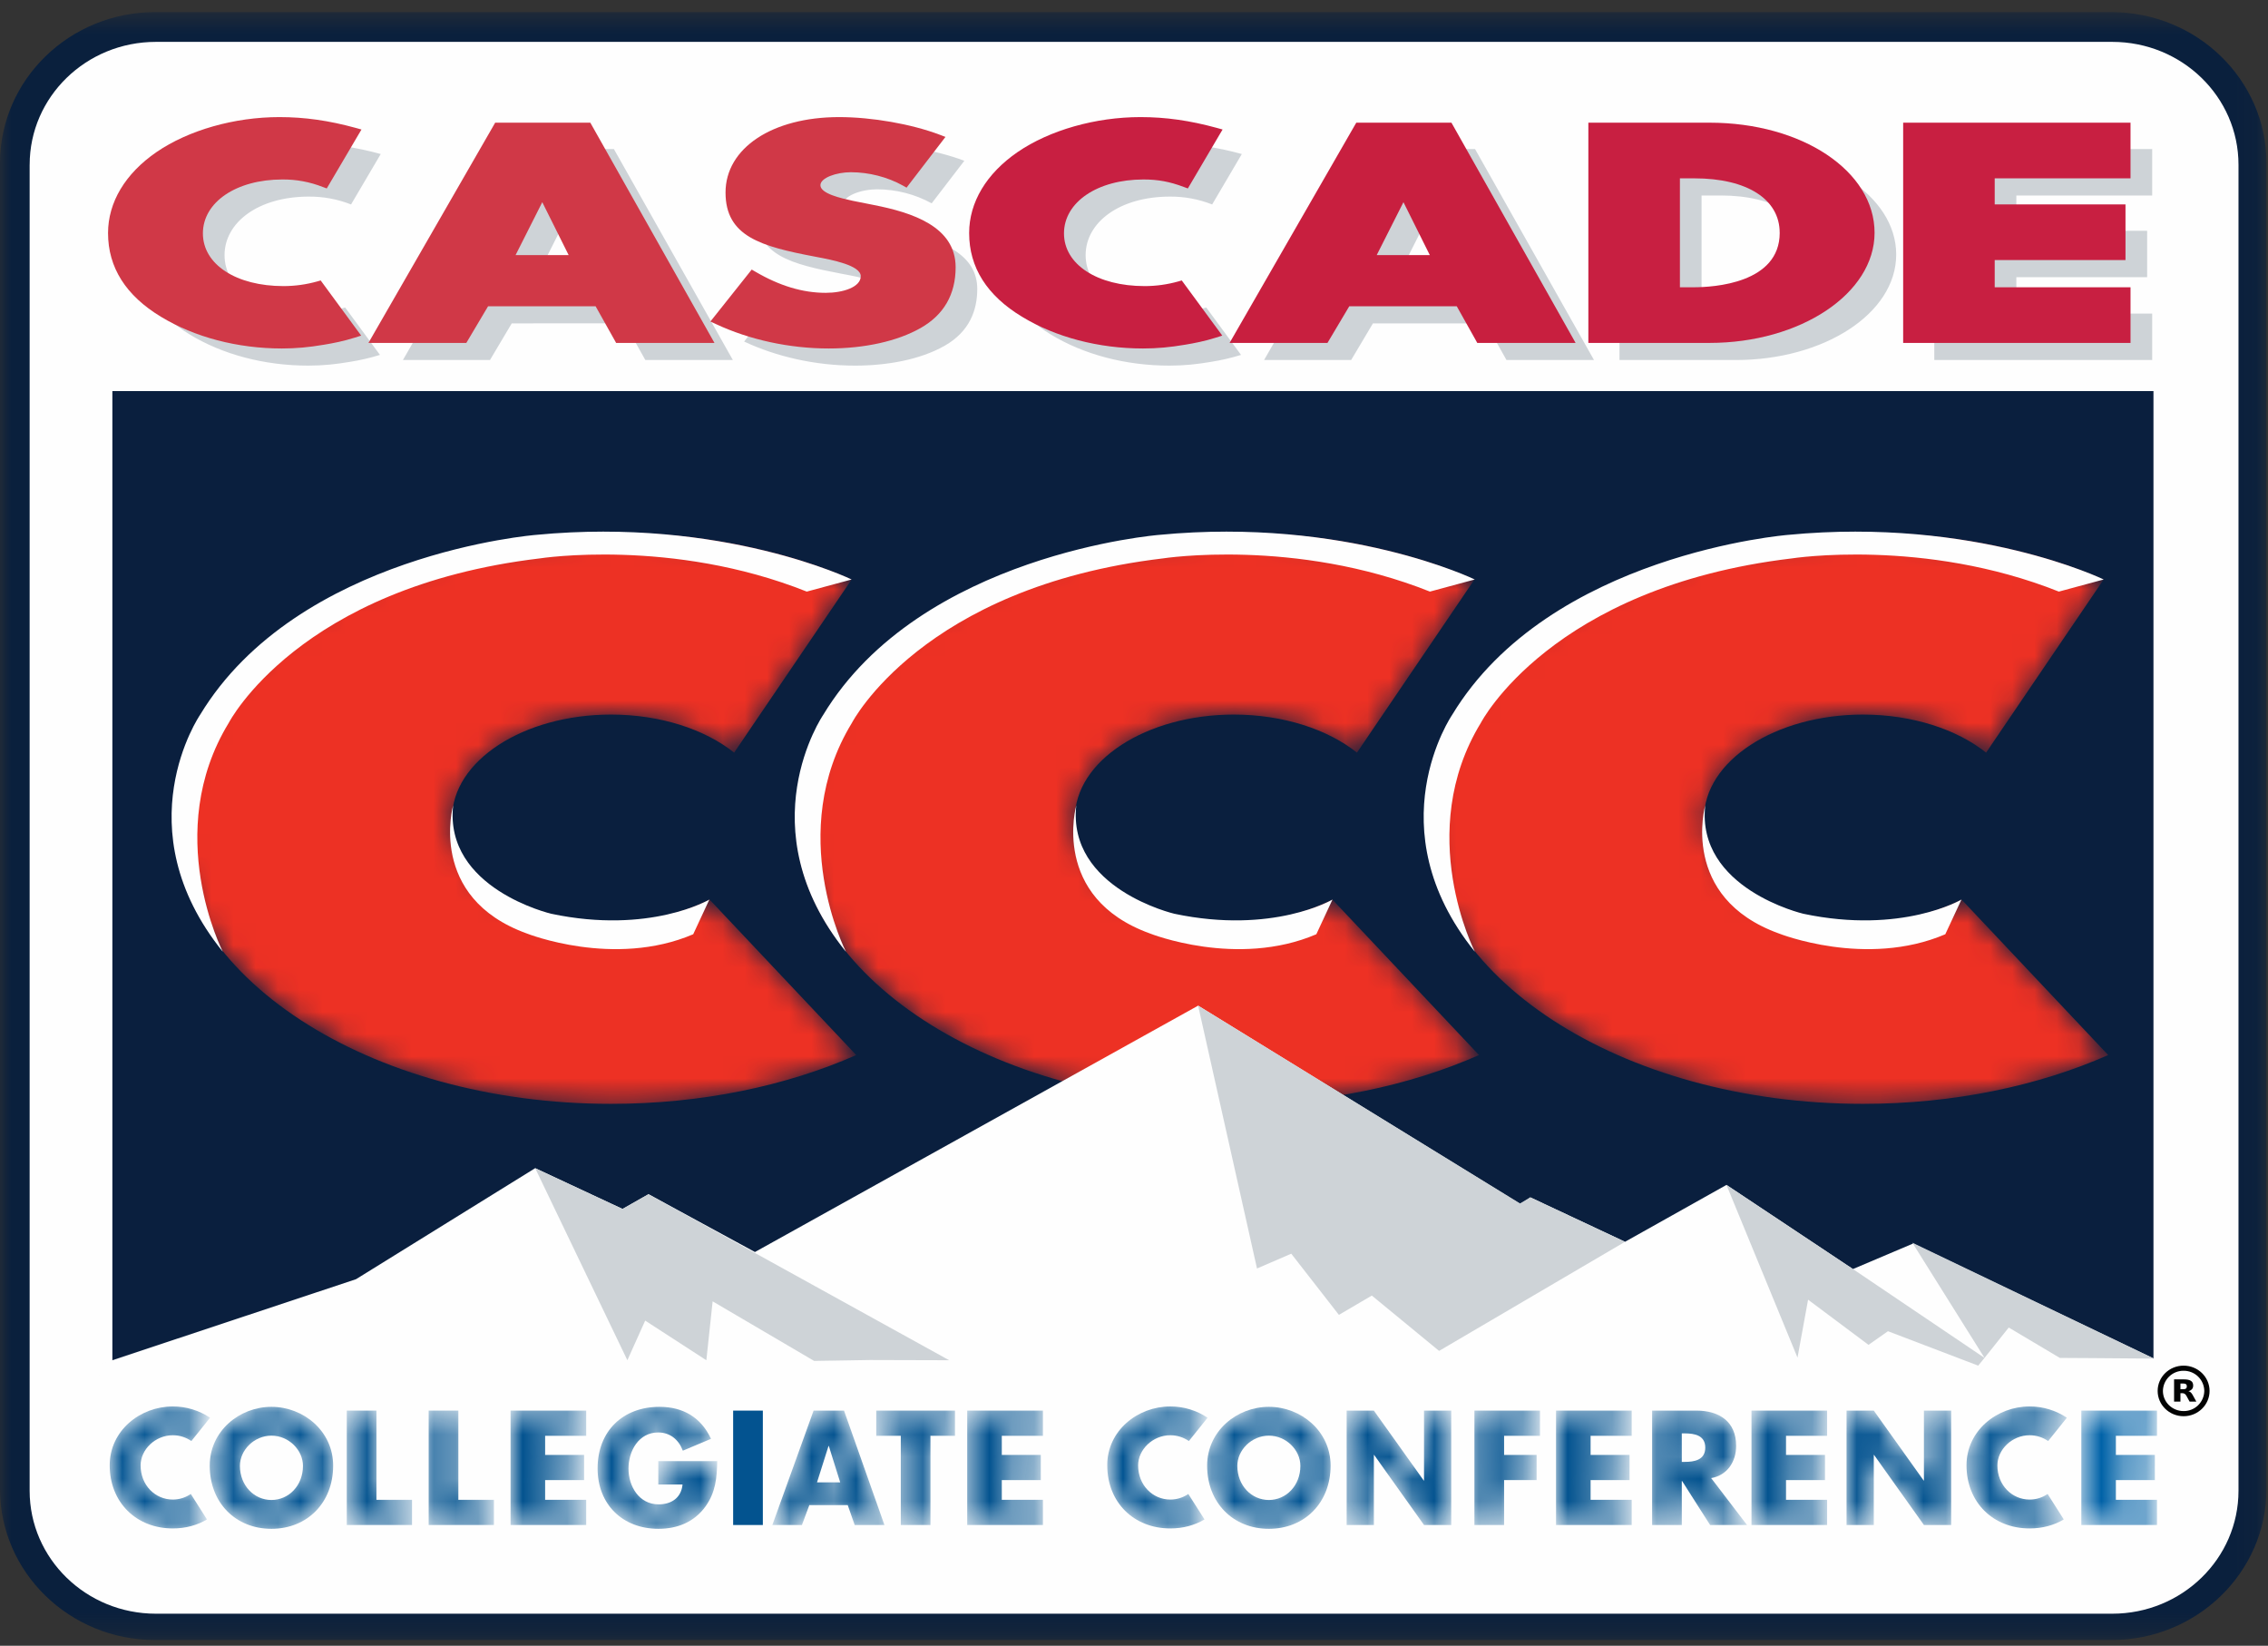
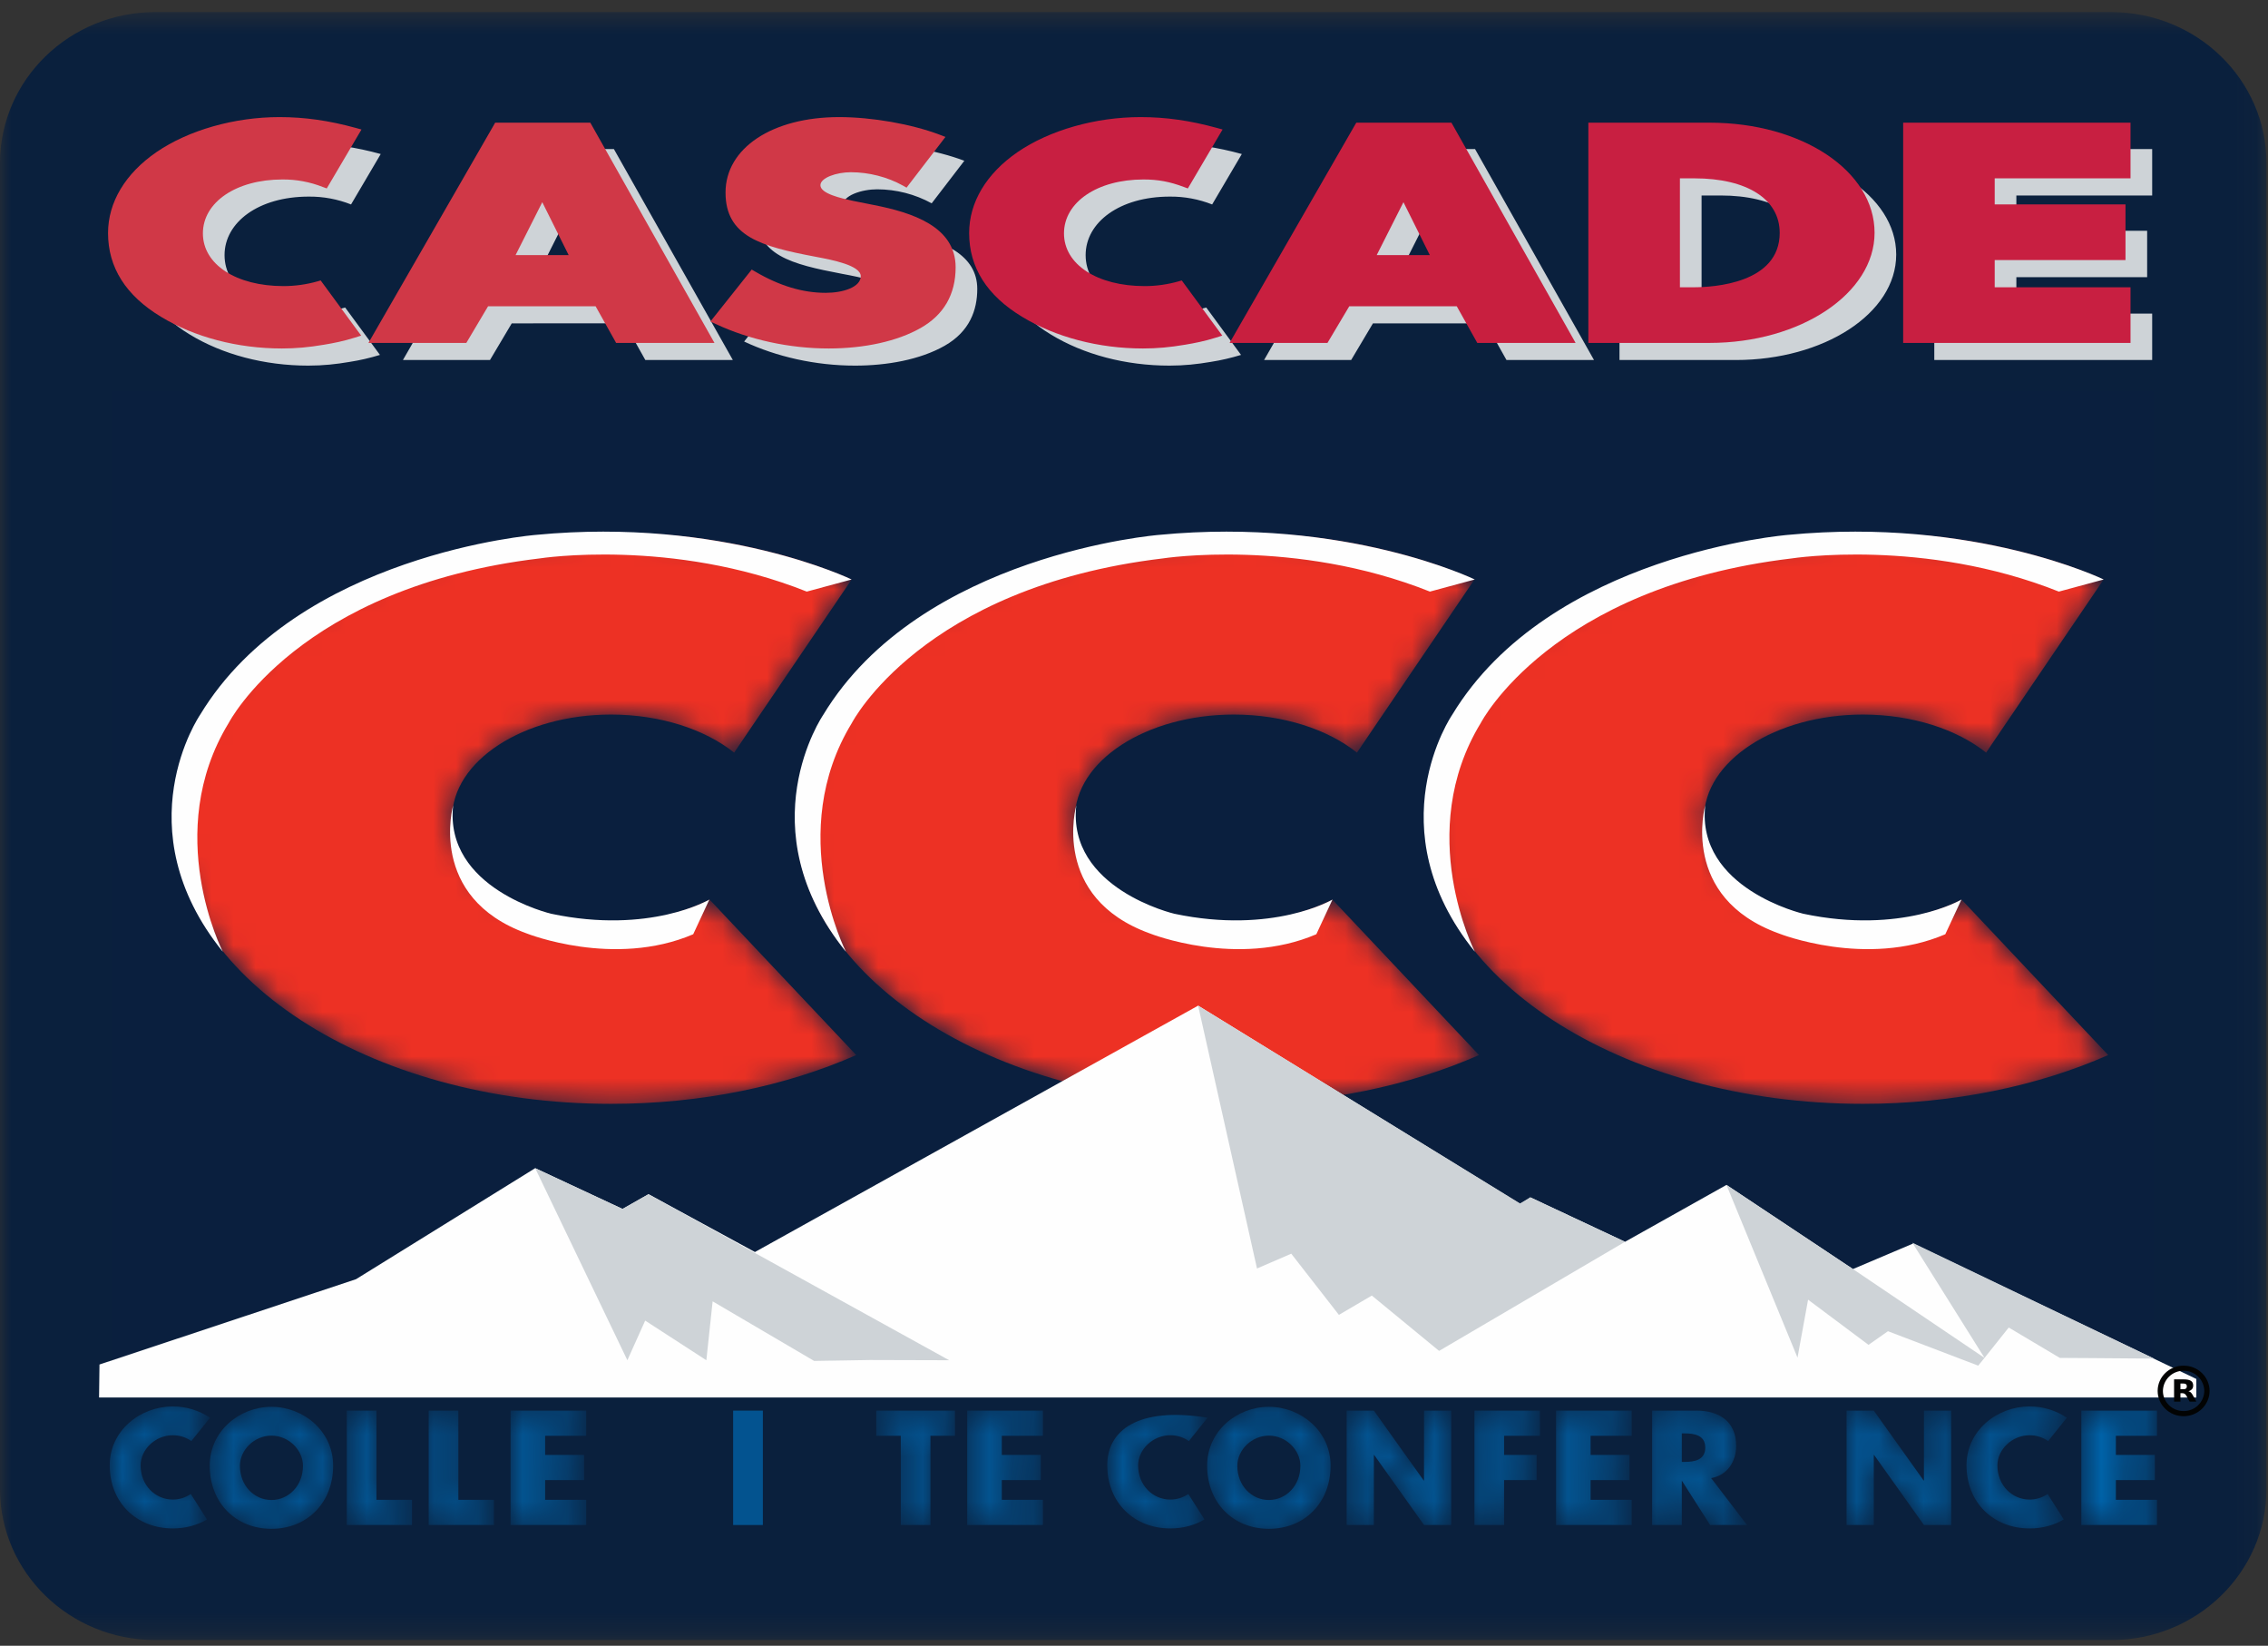
<svg xmlns="http://www.w3.org/2000/svg" width="102" height="74" viewBox="0 0 102 74" fill="none">
  <rect x="0" y="0" width="102" height="74" fill="#333333" stroke="none" />
  <mask id="mask0_11179_6986" style="mask-type:luminance" maskUnits="userSpaceOnUse" x="0" y="0" width="102" height="74">
    <path d="M0 0.545H101.932V73.743H0V0.545Z" fill="white" />
  </mask>
  <g mask="url(#mask0_11179_6986)">
    <path fill-rule="evenodd" clip-rule="evenodd" d="M94.958 0.544H6.974C3.128 0.544 0 3.589 0 7.332V66.954C0 70.697 3.128 73.743 6.974 73.743H94.958C98.803 73.743 101.932 70.697 101.932 66.953V7.333C101.932 3.59 98.803 0.545 94.958 0.545" fill="#0A203D" />
  </g>
-   <path fill-rule="evenodd" clip-rule="evenodd" d="M1.334 7.409C1.334 4.357 3.874 1.883 7.011 1.883H94.996C98.132 1.883 100.673 4.357 100.673 7.409V67.031C100.673 70.083 98.132 72.559 94.996 72.559H7.01C3.874 72.559 1.333 70.083 1.333 67.031V7.409H1.334Z" fill="#FEFEFE" />
  <path fill-rule="evenodd" clip-rule="evenodd" d="M15.788 9.193C15.182 8.954 14.536 8.834 13.885 8.84C11.625 8.84 10.099 9.997 10.099 11.47C10.099 12.967 11.645 14.05 13.94 14.05C14.481 14.05 15.022 13.97 15.524 13.828L17.088 15.958C16.643 16.095 16.188 16.2 15.727 16.272C15.117 16.376 14.537 16.44 13.865 16.44C11.889 16.44 10.006 15.937 8.538 15.043C6.976 14.1 6.258 12.866 6.258 11.457C6.258 10.161 6.993 8.917 8.35 7.985C9.743 7.029 11.757 6.449 13.753 6.449C14.939 6.449 16.03 6.626 17.123 6.926L15.788 9.193ZM54.515 9.193C53.909 8.954 53.263 8.834 52.612 8.84C50.352 8.84 48.825 9.997 48.825 11.47C48.825 12.967 50.371 14.05 52.667 14.05C53.208 14.05 53.749 13.97 54.25 13.828L55.814 15.958C55.369 16.095 54.914 16.2 54.454 16.272C53.844 16.376 53.263 16.44 52.591 16.44C50.615 16.44 48.733 15.937 47.264 15.043C45.702 14.1 44.984 12.866 44.984 11.457C44.984 10.161 45.72 8.917 47.076 7.985C48.47 7.029 50.483 6.449 52.479 6.449C53.666 6.449 54.757 6.626 55.849 6.926L54.515 9.193ZM25.595 9.633H25.558L24.033 12.653H27.102L25.595 9.633ZM23.015 14.54L22.036 16.188H18.121L23.581 6.702H27.609L32.959 16.188H29.023L28.1 14.539L23.015 14.54ZM41.901 9.142C41.15 8.731 40.307 8.515 39.451 8.512C38.775 8.512 37.871 8.777 37.871 9.306C37.871 9.859 38.87 10.073 39.509 10.212L40.451 10.4C42.428 10.791 43.951 11.457 43.951 12.993C43.951 13.937 43.613 14.905 42.484 15.547C41.374 16.177 39.884 16.44 38.454 16.44C36.667 16.44 34.915 16.037 33.466 15.357L35.046 13.37C35.97 13.91 37.062 14.352 38.322 14.352C39.189 14.352 40.112 14.061 40.112 13.396C40.112 12.703 38.662 12.464 37.872 12.313C35.554 11.873 34.03 11.47 34.03 9.633C34.03 7.708 36.082 6.449 38.925 6.449C40.355 6.449 42.108 6.751 43.37 7.229L41.901 9.142ZM64.325 9.632H64.287L62.761 12.652H65.831L64.325 9.632ZM61.746 14.54L60.766 16.188H56.85L62.308 6.702H66.338L71.688 16.188H67.752L66.828 14.54H61.746ZM76.526 14.1H77.352C79.555 14.1 81.439 13.293 81.439 11.445C81.439 9.746 79.764 8.79 77.392 8.79H76.526V14.1ZM72.834 6.702H78.069C82.022 6.702 85.279 8.777 85.279 11.445C85.279 14.113 82.004 16.188 78.069 16.188H72.834V6.702ZM90.683 8.79V10.376H96.565V12.464H90.683V14.1H96.791V16.188H86.992V6.702H96.791V8.79H90.683Z" fill="#CED3D7" />
  <path fill-rule="evenodd" clip-rule="evenodd" d="M12.698 8.07C13.323 8.065 13.943 8.18 14.524 8.41L14.695 8.473L14.786 8.319L16.121 6.053L16.257 5.823L15.993 5.75C14.789 5.42 13.7 5.265 12.566 5.265C10.542 5.265 8.476 5.853 7.04 6.837C5.633 7.804 4.859 9.097 4.859 10.48C4.859 12.024 5.659 13.29 7.239 14.243C8.752 15.163 10.684 15.669 12.678 15.669C13.302 15.669 13.887 15.617 14.577 15.499C14.995 15.429 15.454 15.341 15.967 15.178L16.244 15.09L16.074 14.86L14.51 12.73L14.422 12.61L14.277 12.652C13.781 12.792 13.269 12.863 12.754 12.864C10.618 12.864 9.125 11.89 9.125 10.494C9.125 9.09 10.628 8.07 12.698 8.07Z" fill="#D03847" />
  <path fill-rule="evenodd" clip-rule="evenodd" d="M51.424 8.07C52.08 8.07 52.609 8.168 53.251 8.41L53.421 8.473L53.513 8.319L54.847 6.053L54.984 5.823L54.721 5.75C53.516 5.42 52.427 5.265 51.293 5.265C49.268 5.265 47.202 5.853 45.766 6.837C44.359 7.804 43.586 9.097 43.586 10.48C43.586 12.024 44.386 13.29 45.966 14.243C47.478 15.163 49.41 15.669 51.405 15.669C52.028 15.669 52.613 15.617 53.303 15.499C53.723 15.429 54.181 15.341 54.693 15.178L54.97 15.09L54.801 14.86L53.236 12.73L53.148 12.61L53.003 12.652C52.507 12.792 51.995 12.864 51.48 12.864C49.344 12.864 47.851 11.89 47.851 10.494C47.851 9.09 49.354 8.07 51.424 8.07Z" fill="#C81F41" />
  <path fill-rule="evenodd" clip-rule="evenodd" d="M25.574 11.469H23.188L24.388 9.091L25.574 11.469ZM26.61 5.625L26.549 5.517H22.269L22.209 5.623L16.748 15.11L16.57 15.419H20.972L21.034 15.315L21.951 13.77H26.786L27.649 15.31L27.709 15.419H32.132L31.959 15.111L26.61 5.625ZM39.305 9.219L38.365 9.032L38.347 9.028C37.84 8.917 36.897 8.71 36.897 8.329C36.897 7.994 37.619 7.744 38.265 7.744C39.077 7.744 39.909 7.957 40.608 8.345L40.772 8.437L40.884 8.289L42.354 6.374L42.521 6.156L42.26 6.057C40.988 5.576 39.214 5.265 37.738 5.265C34.731 5.265 32.63 6.659 32.63 8.657C32.63 10.63 34.22 11.078 36.644 11.538L36.763 11.561C37.395 11.681 38.711 11.929 38.711 12.418C38.711 12.91 37.918 13.167 37.135 13.167C36.1 13.167 35.064 12.855 33.969 12.215L33.807 12.121L33.691 12.267L32.111 14.253L31.949 14.456L32.187 14.567C33.701 15.277 35.505 15.669 37.267 15.669C38.887 15.669 40.357 15.343 41.404 14.749C42.448 14.156 42.978 13.237 42.978 12.016C42.978 10.18 41.015 9.556 39.305 9.219Z" fill="#D03847" />
  <path fill-rule="evenodd" clip-rule="evenodd" d="M64.303 11.469H61.916L63.118 9.091L64.303 11.469ZM65.338 5.625L65.277 5.517H60.997L60.935 5.623L55.477 15.11L55.299 15.419H59.701L59.763 15.315L60.682 13.77H65.515L66.378 15.31L66.438 15.419H70.86L70.687 15.111L65.338 5.625Z" fill="#C81F3F" />
  <path fill-rule="evenodd" clip-rule="evenodd" d="M80.04 10.467C80.04 12.74 77.074 12.917 76.165 12.917H75.552V8.019H76.205C78.57 8.019 80.039 8.956 80.039 10.466M76.882 5.516H71.434V15.419H76.882C80.975 15.419 84.306 13.197 84.306 10.467C84.306 7.691 81.045 5.516 76.882 5.516ZM95.604 5.517H85.592V15.419H95.817V12.916H89.709V11.693H95.591V9.191H89.709V8.019H95.817V5.517H95.604Z" fill="#C81F41" />
  <mask id="mask1_11179_6986" style="mask-type:luminance" maskUnits="userSpaceOnUse" x="9" y="63" width="6" height="6">
    <path d="M9.432 65.903C9.432 67.568 10.595 68.742 12.207 68.742C13.818 68.742 14.983 67.568 14.983 65.903C14.983 64.349 13.652 63.257 12.207 63.257C10.763 63.257 9.432 64.349 9.432 65.903ZM10.79 65.911C10.79 65.201 11.43 64.553 12.208 64.553C12.986 64.553 13.626 65.201 13.626 65.911C13.626 66.797 12.986 67.446 12.208 67.446C11.429 67.446 10.79 66.797 10.79 65.911Z" fill="white" />
  </mask>
  <g mask="url(#mask1_11179_6986)">
    <path fill-rule="evenodd" clip-rule="evenodd" d="M9.432 65.903C9.432 67.568 10.595 68.742 12.207 68.742C13.818 68.742 14.983 67.568 14.983 65.903C14.983 64.349 13.652 63.257 12.207 63.257C10.763 63.257 9.432 64.349 9.432 65.903ZM10.79 65.911C10.79 65.201 11.43 64.553 12.208 64.553C12.986 64.553 13.626 65.201 13.626 65.911C13.626 66.797 12.986 67.446 12.208 67.446C11.429 67.446 10.79 66.797 10.79 65.911Z" fill="url(#paint0_linear_11179_6986)" />
  </g>
  <mask id="mask2_11179_6986" style="mask-type:luminance" maskUnits="userSpaceOnUse" x="54" y="63" width="6" height="6">
    <path d="M54.289 65.903C54.289 67.568 55.454 68.742 57.066 68.742C58.676 68.742 59.841 67.568 59.841 65.903C59.841 64.349 58.511 63.257 57.066 63.257C55.621 63.257 54.289 64.349 54.289 65.903ZM55.647 65.911C55.647 65.201 56.287 64.553 57.066 64.553C57.843 64.553 58.483 65.201 58.483 65.911C58.483 66.797 57.843 67.446 57.066 67.446C56.286 67.446 55.647 66.797 55.647 65.911Z" fill="white" />
  </mask>
  <g mask="url(#mask2_11179_6986)">
    <path fill-rule="evenodd" clip-rule="evenodd" d="M54.289 65.903C54.289 67.568 55.454 68.742 57.066 68.742C58.676 68.742 59.841 67.568 59.841 65.903C59.841 64.349 58.511 63.257 57.066 63.257C55.621 63.257 54.289 64.349 54.289 65.903ZM55.647 65.911C55.647 65.201 56.287 64.553 57.066 64.553C57.843 64.553 58.483 65.201 58.483 65.911C58.483 66.797 57.843 67.446 57.066 67.446C56.286 67.446 55.647 66.797 55.647 65.911Z" fill="url(#paint1_linear_11179_6986)" />
  </g>
  <mask id="mask3_11179_6986" style="mask-type:luminance" maskUnits="userSpaceOnUse" x="4" y="63" width="6" height="6">
    <path d="M4.934 65.886C4.934 67.55 6.126 68.725 7.773 68.725C8.352 68.725 8.873 68.58 9.308 68.32L8.581 67.175C8.35 67.335 8.071 67.427 7.773 67.427C6.977 67.427 6.323 66.779 6.323 65.892C6.323 65.182 6.977 64.535 7.773 64.535C8.083 64.535 8.371 64.633 8.607 64.795L9.447 63.747C8.952 63.416 8.369 63.239 7.773 63.24C6.295 63.24 4.934 64.33 4.934 65.885" fill="white" />
  </mask>
  <g mask="url(#mask3_11179_6986)">
    <path fill-rule="evenodd" clip-rule="evenodd" d="M4.934 65.886C4.934 67.55 6.126 68.725 7.773 68.725C8.352 68.725 8.873 68.58 9.308 68.32L8.581 67.175C8.35 67.335 8.071 67.427 7.773 67.427C6.977 67.427 6.323 66.779 6.323 65.892C6.323 65.182 6.977 64.535 7.773 64.535C8.083 64.535 8.371 64.633 8.607 64.795L9.447 63.747C8.952 63.416 8.369 63.239 7.773 63.24C6.295 63.24 4.934 64.331 4.934 65.886Z" fill="url(#paint2_linear_11179_6986)" />
  </g>
  <mask id="mask4_11179_6986" style="mask-type:luminance" maskUnits="userSpaceOnUse" x="49" y="63" width="6" height="6">
    <path d="M49.797 65.886C49.797 67.55 50.987 68.725 52.635 68.725C53.213 68.725 53.735 68.58 54.171 68.32L53.443 67.175C53.213 67.335 52.933 67.427 52.635 67.427C51.838 67.427 51.185 66.779 51.185 65.892C51.185 65.182 51.838 64.535 52.635 64.535C52.945 64.535 53.233 64.633 53.469 64.795L54.309 63.747C53.814 63.416 53.231 63.239 52.635 63.24C51.157 63.24 49.796 64.33 49.796 65.885" fill="white" />
  </mask>
  <g mask="url(#mask4_11179_6986)">
-     <path fill-rule="evenodd" clip-rule="evenodd" d="M49.797 65.886C49.797 67.55 50.987 68.725 52.635 68.725C53.213 68.725 53.735 68.58 54.171 68.32L53.443 67.175C53.213 67.335 52.933 67.427 52.635 67.427C51.838 67.427 51.185 66.779 51.185 65.892C51.185 65.182 51.838 64.535 52.635 64.535C52.945 64.535 53.233 64.633 53.469 64.795L54.309 63.747C53.814 63.416 53.231 63.239 52.635 63.24C51.157 63.24 49.796 64.33 49.796 65.885" fill="url(#paint3_linear_11179_6986)" />
+     <path fill-rule="evenodd" clip-rule="evenodd" d="M49.797 65.886C49.797 67.55 50.987 68.725 52.635 68.725C53.213 68.725 53.735 68.58 54.171 68.32L53.443 67.175C53.213 67.335 52.933 67.427 52.635 67.427C51.838 67.427 51.185 66.779 51.185 65.892C51.185 65.182 51.838 64.535 52.635 64.535C52.945 64.535 53.233 64.633 53.469 64.795L54.309 63.747C51.157 63.24 49.796 64.33 49.796 65.885" fill="url(#paint3_linear_11179_6986)" />
  </g>
  <mask id="mask5_11179_6986" style="mask-type:luminance" maskUnits="userSpaceOnUse" x="88" y="63" width="5" height="6">
    <path d="M88.441 65.886C88.441 67.55 89.633 68.725 91.281 68.725C91.859 68.725 92.381 68.58 92.815 68.32L92.089 67.175C91.852 67.34 91.569 67.428 91.28 67.427C90.484 67.427 89.83 66.779 89.83 65.892C89.83 65.182 90.484 64.535 91.28 64.535C91.59 64.535 91.878 64.633 92.114 64.795L92.954 63.747C92.459 63.415 91.876 63.239 91.28 63.24C89.802 63.24 88.441 64.33 88.441 65.885" fill="white" />
  </mask>
  <g mask="url(#mask5_11179_6986)">
    <path fill-rule="evenodd" clip-rule="evenodd" d="M88.441 65.886C88.441 67.55 89.633 68.725 91.281 68.725C91.859 68.725 92.381 68.58 92.815 68.32L92.089 67.175C91.852 67.34 91.569 67.428 91.28 67.427C90.484 67.427 89.83 66.779 89.83 65.892C89.83 65.182 90.484 64.535 91.28 64.535C91.59 64.535 91.878 64.633 92.114 64.795L92.954 63.747C92.459 63.415 91.876 63.239 91.28 63.24C89.802 63.24 88.441 64.331 88.441 65.886Z" fill="url(#paint4_linear_11179_6986)" />
  </g>
  <mask id="mask6_11179_6986" style="mask-type:luminance" maskUnits="userSpaceOnUse" x="15" y="63" width="4" height="6">
    <path d="M15.596 63.427V68.571H18.53V67.438H16.93V63.427H15.596Z" fill="white" />
  </mask>
  <g mask="url(#mask6_11179_6986)">
    <path fill-rule="evenodd" clip-rule="evenodd" d="M15.596 63.427V68.571H18.53V67.438H16.93V63.427H15.596Z" fill="url(#paint5_linear_11179_6986)" />
  </g>
  <mask id="mask7_11179_6986" style="mask-type:luminance" maskUnits="userSpaceOnUse" x="19" y="63" width="4" height="6">
    <path d="M19.279 63.427V68.571H22.213V67.438H20.614V63.427H19.279Z" fill="white" />
  </mask>
  <g mask="url(#mask7_11179_6986)">
    <path fill-rule="evenodd" clip-rule="evenodd" d="M19.279 63.427V68.571H22.213V67.438H20.614V63.427H19.279Z" fill="url(#paint6_linear_11179_6986)" />
  </g>
  <mask id="mask8_11179_6986" style="mask-type:luminance" maskUnits="userSpaceOnUse" x="26" y="63" width="7" height="6">
    <path d="M26.876 66.026C26.876 67.643 28 68.742 29.614 68.742C30.471 68.742 31.228 68.435 31.732 67.732C32.187 67.091 32.242 66.449 32.256 65.699H29.606V66.749H30.696C30.642 67.343 30.199 67.643 29.62 67.643C28.742 67.643 28.265 66.832 28.265 66.033C28.265 65.249 28.722 64.409 29.6 64.409C30.137 64.409 30.527 64.737 30.71 65.229L31.976 64.696C31.534 63.734 30.717 63.257 29.661 63.257C28.007 63.257 26.876 64.355 26.876 66.027" fill="white" />
  </mask>
  <g mask="url(#mask8_11179_6986)">
-     <path fill-rule="evenodd" clip-rule="evenodd" d="M26.876 66.026C26.876 67.643 28 68.742 29.614 68.742C30.471 68.742 31.228 68.435 31.732 67.732C32.187 67.091 32.242 66.449 32.256 65.699H29.606V66.749H30.696C30.642 67.343 30.199 67.643 29.62 67.643C28.742 67.643 28.265 66.832 28.265 66.033C28.265 65.249 28.722 64.409 29.6 64.409C30.137 64.409 30.527 64.737 30.71 65.229L31.976 64.696C31.534 63.734 30.717 63.257 29.661 63.257C28.007 63.257 26.876 64.354 26.876 66.026Z" fill="url(#paint7_linear_11179_6986)" />
-   </g>
+     </g>
  <path fill-rule="evenodd" clip-rule="evenodd" d="M32.972 68.571H34.308V63.427H32.972V68.571Z" fill="url(#paint8_linear_11179_6986)" />
  <mask id="mask9_11179_6986" style="mask-type:luminance" maskUnits="userSpaceOnUse" x="34" y="63" width="6" height="6">
    <path d="M36.59 63.427L34.735 68.571H36.066L36.398 67.677H38.126L38.438 68.571H39.776L37.959 63.427H36.589H36.59ZM37.262 65.017H37.275L37.787 66.654H36.744L37.262 65.017Z" fill="white" />
  </mask>
  <g mask="url(#mask9_11179_6986)">
-     <path fill-rule="evenodd" clip-rule="evenodd" d="M36.59 63.427L34.735 68.571H36.066L36.398 67.677H38.126L38.438 68.571H39.776L37.959 63.427H36.59ZM37.262 65.017H37.275L37.787 66.654H36.744L37.262 65.017Z" fill="url(#paint9_linear_11179_6986)" />
-   </g>
+     </g>
  <mask id="mask10_11179_6986" style="mask-type:luminance" maskUnits="userSpaceOnUse" x="39" y="63" width="4" height="6">
    <path d="M39.408 63.427V64.56H40.512V68.571H41.845V64.56H42.949V63.427H39.408Z" fill="white" />
  </mask>
  <g mask="url(#mask10_11179_6986)">
    <path fill-rule="evenodd" clip-rule="evenodd" d="M39.408 63.427V64.56H40.512V68.571H41.845V64.56H42.949V63.427H39.408Z" fill="url(#paint10_linear_11179_6986)" />
  </g>
  <mask id="mask11_11179_6986" style="mask-type:luminance" maskUnits="userSpaceOnUse" x="66" y="63" width="4" height="6">
    <path d="M66.31 63.427V68.571H67.645V66.551H69.108V65.42H67.645V64.56H69.258V63.427H66.31Z" fill="white" />
  </mask>
  <g mask="url(#mask11_11179_6986)">
    <path fill-rule="evenodd" clip-rule="evenodd" d="M66.31 63.427V68.571H67.645V66.551H69.108V65.42H67.645V64.56H69.258V63.427H66.31Z" fill="url(#paint11_linear_11179_6986)" />
  </g>
  <mask id="mask12_11179_6986" style="mask-type:luminance" maskUnits="userSpaceOnUse" x="74" y="63" width="5" height="6">
    <path d="M74.302 63.427V68.571H75.636V66.593H75.65L76.91 68.571H78.57L76.957 66.462C77.687 66.334 78.081 65.719 78.081 65.01C78.08 63.912 77.312 63.427 76.297 63.427H74.302ZM75.636 64.451H75.766C76.201 64.451 76.692 64.533 76.692 65.091C76.692 65.651 76.202 65.733 75.766 65.733H75.636V64.451Z" fill="white" />
  </mask>
  <g mask="url(#mask12_11179_6986)">
    <path fill-rule="evenodd" clip-rule="evenodd" d="M74.302 63.427V68.571H75.636V66.593H75.65L76.91 68.571H78.57L76.957 66.462C77.687 66.334 78.081 65.719 78.081 65.01C78.08 63.912 77.312 63.427 76.297 63.427H74.302ZM75.636 64.451H75.766C76.201 64.451 76.692 64.533 76.692 65.091C76.692 65.651 76.202 65.733 75.766 65.733H75.636V64.451Z" fill="url(#paint12_linear_11179_6986)" />
  </g>
  <mask id="mask13_11179_6986" style="mask-type:luminance" maskUnits="userSpaceOnUse" x="78" y="63" width="5" height="6">
-     <path d="M78.77 63.427V68.571H82.172V67.438H80.324V66.551H82.077V65.42H80.324V64.56H82.172V63.427H78.77Z" fill="white" />
-   </mask>
+     </mask>
  <g mask="url(#mask13_11179_6986)">
    <path fill-rule="evenodd" clip-rule="evenodd" d="M78.77 63.427V68.571H82.172V67.438H80.324V66.551H82.077V65.42H80.324V64.56H82.172V63.427H78.77Z" fill="url(#paint13_linear_11179_6986)" />
  </g>
  <mask id="mask14_11179_6986" style="mask-type:luminance" maskUnits="userSpaceOnUse" x="93" y="63" width="5" height="6">
    <path d="M93.605 63.427V68.571H97.008V67.438H95.159V66.551H96.912V65.42H95.159V64.56H97.008V63.427H93.605Z" fill="white" />
  </mask>
  <g mask="url(#mask14_11179_6986)">
    <path fill-rule="evenodd" clip-rule="evenodd" d="M93.605 63.427V68.571H97.008V67.438H95.159V66.551H96.912V65.42H95.159V64.56H97.008V63.427H93.605Z" fill="url(#paint14_linear_11179_6986)" />
  </g>
  <mask id="mask15_11179_6986" style="mask-type:luminance" maskUnits="userSpaceOnUse" x="69" y="63" width="5" height="6">
    <path d="M69.981 63.427V68.571H73.383V67.438H71.535V66.551H73.287V65.42H71.535V64.56H73.383V63.427H69.981Z" fill="white" />
  </mask>
  <g mask="url(#mask15_11179_6986)">
    <path fill-rule="evenodd" clip-rule="evenodd" d="M69.981 63.427V68.571H73.383V67.438H71.535V66.551H73.287V65.42H71.535V64.56H73.383V63.427H69.981Z" fill="url(#paint15_linear_11179_6986)" />
  </g>
  <mask id="mask16_11179_6986" style="mask-type:luminance" maskUnits="userSpaceOnUse" x="43" y="63" width="4" height="6">
    <path d="M43.5 63.427V68.571H46.904V67.438H45.055V66.551H46.808V65.42H45.055V64.56H46.904V63.427H43.5Z" fill="white" />
  </mask>
  <g mask="url(#mask16_11179_6986)">
    <path fill-rule="evenodd" clip-rule="evenodd" d="M43.5 63.427V68.571H46.904V67.438H45.055V66.551H46.808V65.42H45.055V64.56H46.904V63.427H43.5Z" fill="url(#paint16_linear_11179_6986)" />
  </g>
  <mask id="mask17_11179_6986" style="mask-type:luminance" maskUnits="userSpaceOnUse" x="22" y="63" width="5" height="6">
    <path d="M22.962 63.427V68.571H26.364V67.438H24.517V66.551H26.269V65.42H24.517V64.56H26.364V63.427H22.962Z" fill="white" />
  </mask>
  <g mask="url(#mask17_11179_6986)">
    <path fill-rule="evenodd" clip-rule="evenodd" d="M22.962 63.427V68.571H26.364V67.438H24.517V66.551H26.269V65.42H24.517V64.56H26.364V63.427H22.962Z" fill="url(#paint17_linear_11179_6986)" />
  </g>
  <mask id="mask18_11179_6986" style="mask-type:luminance" maskUnits="userSpaceOnUse" x="83" y="63" width="5" height="6">
    <path d="M86.526 63.427V66.572H86.514L84.271 63.427H83.046V68.571H84.271V65.42H84.283L86.526 68.571H87.75V63.427H86.526Z" fill="white" />
  </mask>
  <g mask="url(#mask18_11179_6986)">
    <path fill-rule="evenodd" clip-rule="evenodd" d="M86.526 63.427V66.572H86.514L84.271 63.427H83.046V68.571H84.271V65.42H84.283L86.526 68.571H87.75V63.427H86.526Z" fill="url(#paint18_linear_11179_6986)" />
  </g>
  <mask id="mask19_11179_6986" style="mask-type:luminance" maskUnits="userSpaceOnUse" x="60" y="63" width="6" height="6">
    <path d="M64.043 63.427V66.572H64.031L61.788 63.427H60.564V68.571H61.788V65.42H61.8L64.043 68.571H65.267V63.427H64.043Z" fill="white" />
  </mask>
  <g mask="url(#mask19_11179_6986)">
    <path fill-rule="evenodd" clip-rule="evenodd" d="M64.043 63.427V66.572H64.031L61.788 63.427H60.564V68.571H61.788V65.42H61.8L64.043 68.571H65.267V63.427H64.043Z" fill="url(#paint19_linear_11179_6986)" />
  </g>
  <path fill-rule="evenodd" clip-rule="evenodd" d="M5.054 61.411H96.849V17.585H5.054V61.411Z" fill="#0A1F3E" />
  <mask id="mask20_11179_6986" style="mask-type:luminance" maskUnits="userSpaceOnUse" x="7" y="23" width="32" height="27">
    <path d="M7.756 36.788C7.756 43.883 16.586 49.634 27.478 49.634C31.565 49.634 35.36 48.826 38.508 47.44L31.908 40.444C30.691 41.07 29.152 41.444 27.478 41.444C23.532 41.444 20.331 39.36 20.331 36.788C20.331 34.216 23.531 32.131 27.478 32.131C29.711 32.131 31.706 32.798 33.017 33.841L38.307 26.049C35.198 24.716 31.478 23.941 27.478 23.941C16.586 23.941 7.756 29.693 7.756 36.788Z" fill="white" />
  </mask>
  <g mask="url(#mask20_11179_6986)">
    <path fill-rule="evenodd" clip-rule="evenodd" d="M7.756 36.788C7.756 43.883 16.586 49.634 27.478 49.634C31.565 49.634 35.36 48.826 38.508 47.44L31.908 40.444C30.691 41.07 29.152 41.444 27.478 41.444C23.532 41.444 20.331 39.36 20.331 36.788C20.331 34.216 23.531 32.131 27.478 32.131C29.711 32.131 31.706 32.798 33.017 33.841L38.307 26.049C35.198 24.716 31.478 23.941 27.478 23.941C16.586 23.941 7.756 29.693 7.756 36.788Z" fill="url(#paint20_linear_11179_6986)" />
  </g>
  <mask id="mask21_11179_6986" style="mask-type:luminance" maskUnits="userSpaceOnUse" x="35" y="23" width="32" height="27">
    <path d="M35.766 36.788C35.766 43.883 44.596 49.634 55.488 49.634C59.574 49.634 63.369 48.826 66.517 47.44L59.918 40.444C58.701 41.07 57.161 41.444 55.488 41.444C51.541 41.444 48.34 39.36 48.34 36.788C48.34 34.216 51.541 32.131 55.488 32.131C57.72 32.131 59.716 32.798 61.027 33.841L66.317 26.049C63.207 24.716 59.488 23.941 55.487 23.941C44.597 23.941 35.768 29.693 35.768 36.788" fill="white" />
  </mask>
  <g mask="url(#mask21_11179_6986)">
    <path fill-rule="evenodd" clip-rule="evenodd" d="M35.766 36.788C35.766 43.883 44.596 49.634 55.488 49.634C59.574 49.634 63.369 48.826 66.517 47.44L59.918 40.444C58.701 41.07 57.161 41.444 55.488 41.444C51.541 41.444 48.34 39.36 48.34 36.788C48.34 34.216 51.541 32.131 55.488 32.131C57.72 32.131 59.716 32.798 61.027 33.841L66.317 26.049C63.207 24.716 59.488 23.941 55.487 23.941C44.597 23.941 35.768 29.693 35.768 36.788" fill="url(#paint21_linear_11179_6986)" />
  </g>
  <mask id="mask22_11179_6986" style="mask-type:luminance" maskUnits="userSpaceOnUse" x="64" y="23" width="31" height="27">
    <path d="M64.062 36.788C64.062 43.883 72.892 49.634 83.784 49.634C87.87 49.634 91.666 48.826 94.813 47.44L88.215 40.444C86.997 41.07 85.457 41.444 83.784 41.444C79.838 41.444 76.636 39.36 76.636 36.788C76.636 34.216 79.838 32.131 83.784 32.131C86.016 32.131 88.012 32.798 89.322 33.841L94.613 26.049C91.503 24.716 87.784 23.941 83.783 23.941C72.892 23.941 64.064 29.693 64.064 36.788" fill="white" />
  </mask>
  <g mask="url(#mask22_11179_6986)">
    <path fill-rule="evenodd" clip-rule="evenodd" d="M64.062 36.788C64.062 43.883 72.892 49.634 83.784 49.634C87.87 49.634 91.666 48.826 94.813 47.44L88.215 40.444C86.997 41.07 85.457 41.444 83.784 41.444C79.838 41.444 76.636 39.36 76.636 36.788C76.636 34.216 79.838 32.131 83.784 32.131C86.016 32.131 88.012 32.798 89.322 33.841L94.613 26.049C91.503 24.716 87.784 23.941 83.783 23.941C72.892 23.941 64.064 29.693 64.064 36.788" fill="url(#paint22_linear_11179_6986)" />
  </g>
  <path fill-rule="evenodd" clip-rule="evenodd" d="M4.474 61.354L16.012 57.518L24.069 52.526L27.997 54.359L29.166 53.696L33.953 56.296L53.884 45.218L68.379 54.141L68.825 53.839L73.083 55.836L77.645 53.279L83.333 57.062L86.038 55.915L98.777 62.004V62.837H4.455L4.474 61.354Z" fill="#FEFEFE" />
  <path fill-rule="evenodd" clip-rule="evenodd" d="M90.34 59.691L92.639 61.058L94.024 61.066L96.878 61.088L86.005 55.877L89.251 61.057L90.34 59.691ZM77.645 53.278L83.333 57.062L89.251 61.057L88.967 61.405L84.908 59.857L84.034 60.47L81.316 58.439L80.84 61.044L77.645 53.278ZM73.083 55.836L68.825 53.839L68.359 54.112L53.884 45.218L56.532 57.037L58.072 56.371L60.215 59.122L61.696 58.254L64.721 60.742L73.083 55.836ZM24.069 52.526L28.215 61.162L29.016 59.38L31.767 61.162L32.05 58.514L36.614 61.193L39.125 61.152L42.688 61.162L29.166 53.696L27.997 54.359L24.069 52.526Z" fill="#CED3D7" />
  <path fill-rule="evenodd" clip-rule="evenodd" d="M31.901 40.45C31.901 40.45 29.227 42.023 24.793 41.087C24.793 41.087 19.968 39.96 20.38 36.209C20.38 36.209 19.202 40.357 23.7 41.976C23.7 41.976 27.612 43.533 31.176 42.008L31.901 40.45Z" fill="#FEFEFE" />
  <path fill-rule="evenodd" clip-rule="evenodd" d="M38.3 26.056C38.3 26.056 32.496 23.243 24.11 24.05C24.11 24.05 13.376 24.896 8.994 32.149C8.994 32.149 5.525 37.225 10.021 42.796C10.021 42.796 7.271 37.44 10.288 32.503C10.288 32.503 13.437 26.399 24.277 25.108C24.277 25.108 30.217 24.182 36.283 26.601L38.3 26.056ZM59.925 40.45C59.925 40.45 57.252 42.023 52.817 41.087C52.817 41.087 47.993 39.96 48.405 36.209C48.405 36.209 47.227 40.357 51.725 41.976C51.725 41.976 55.636 43.533 59.2 42.008L59.925 40.45Z" fill="#FEFEFE" />
  <path fill-rule="evenodd" clip-rule="evenodd" d="M66.325 26.056C66.325 26.056 60.522 23.243 52.135 24.05C52.135 24.05 41.401 24.896 37.02 32.149C37.02 32.149 33.55 37.225 38.046 42.796C38.046 42.796 35.297 37.44 38.314 32.503C38.314 32.503 41.463 26.399 52.302 25.108C52.302 25.108 58.242 24.182 64.309 26.601L66.325 26.056ZM88.212 40.45C88.212 40.45 85.538 42.023 81.104 41.087C81.104 41.087 76.279 39.96 76.691 36.209C76.691 36.209 75.513 40.357 80.011 41.976C80.011 41.976 83.923 43.533 87.487 42.008L88.212 40.45Z" fill="#FEFEFE" />
  <path fill-rule="evenodd" clip-rule="evenodd" d="M94.61 26.056C94.61 26.056 88.807 23.243 80.421 24.05C80.421 24.05 69.686 24.896 65.305 32.149C65.305 32.149 61.836 37.225 66.331 42.796C66.331 42.796 63.582 37.44 66.599 32.503C66.599 32.503 69.748 26.399 80.587 25.108C80.587 25.108 86.528 24.182 92.594 26.601L94.61 26.056Z" fill="#FEFEFE" />
  <path fill-rule="evenodd" clip-rule="evenodd" d="M98.204 61.636C97.961 61.633 97.726 61.727 97.552 61.897C97.378 62.066 97.278 62.298 97.274 62.542C97.274 63.042 97.691 63.448 98.204 63.448C98.448 63.451 98.682 63.357 98.857 63.187C99.031 63.017 99.131 62.785 99.135 62.542C99.131 62.298 99.031 62.066 98.857 61.897C98.683 61.727 98.447 61.633 98.204 61.636ZM98.205 63.679C97.56 63.679 97.037 63.169 97.037 62.542C97.037 61.915 97.56 61.405 98.204 61.405C98.849 61.405 99.372 61.915 99.372 62.542C99.372 63.168 98.85 63.679 98.205 63.679Z" fill="#020303" />
  <path fill-rule="evenodd" clip-rule="evenodd" d="M98.062 62.643V63.022H97.776V62.022H98.212C98.359 62.022 98.465 62.044 98.533 62.089C98.602 62.132 98.635 62.202 98.635 62.299C98.635 62.364 98.618 62.419 98.582 62.461C98.539 62.508 98.484 62.54 98.422 62.554C98.462 62.563 98.496 62.581 98.528 62.61C98.558 62.638 98.59 62.68 98.621 62.739L98.777 63.022H98.473L98.337 62.774C98.318 62.734 98.29 62.699 98.254 62.672C98.221 62.652 98.182 62.642 98.143 62.643H98.062ZM98.182 62.466C98.242 62.466 98.284 62.456 98.31 62.435C98.336 62.415 98.35 62.383 98.35 62.336C98.35 62.29 98.336 62.258 98.31 62.238C98.284 62.218 98.241 62.208 98.182 62.208H98.062V62.466H98.182Z" fill="#020303" />
  <defs>
    <linearGradient id="paint0_linear_11179_6986" x1="286.976" y1="705.386" x2="286.976" y2="-104.134" gradientUnits="userSpaceOnUse">
      <stop stop-color="#0B203E" />
      <stop offset="1" stop-color="#0062A8" />
    </linearGradient>
    <linearGradient id="paint1_linear_11179_6986" x1="331.894" y1="705.386" x2="331.894" y2="-104.134" gradientUnits="userSpaceOnUse">
      <stop stop-color="#0B203E" />
      <stop offset="1" stop-color="#0062A8" />
    </linearGradient>
    <linearGradient id="paint2_linear_11179_6986" x1="230.588" y1="707.13" x2="230.588" y2="-102.413" gradientUnits="userSpaceOnUse">
      <stop stop-color="#0B203E" />
      <stop offset="1" stop-color="#0062A8" />
    </linearGradient>
    <linearGradient id="paint3_linear_11179_6986" x1="275.451" y1="707.13" x2="275.451" y2="-102.413" gradientUnits="userSpaceOnUse">
      <stop stop-color="#0B203E" />
      <stop offset="1" stop-color="#0062A8" />
    </linearGradient>
    <linearGradient id="paint4_linear_11179_6986" x1="314.096" y1="707.13" x2="314.096" y2="-102.413" gradientUnits="userSpaceOnUse">
      <stop stop-color="#0B203E" />
      <stop offset="1" stop-color="#0062A8" />
    </linearGradient>
    <linearGradient id="paint5_linear_11179_6986" x1="162.284" y1="688.515" x2="162.284" y2="-120.991" gradientUnits="userSpaceOnUse">
      <stop stop-color="#0B203E" />
      <stop offset="1" stop-color="#0062A8" />
    </linearGradient>
    <linearGradient id="paint6_linear_11179_6986" x1="165.967" y1="688.515" x2="165.967" y2="-120.991" gradientUnits="userSpaceOnUse">
      <stop stop-color="#0B203E" />
      <stop offset="1" stop-color="#0062A8" />
    </linearGradient>
    <linearGradient id="paint7_linear_11179_6986" x1="295.892" y1="705.386" x2="295.892" y2="-104.134" gradientUnits="userSpaceOnUse">
      <stop stop-color="#0B203E" />
      <stop offset="1" stop-color="#0062A8" />
    </linearGradient>
    <linearGradient id="paint8_linear_11179_6986" x1="99.776" y1="688.515" x2="99.776" y2="-120.991" gradientUnits="userSpaceOnUse">
      <stop stop-color="#0B203E" />
      <stop offset="1" stop-color="#0062A8" />
    </linearGradient>
    <linearGradient id="paint9_linear_11179_6986" x1="286.795" y1="688.515" x2="286.795" y2="-120.991" gradientUnits="userSpaceOnUse">
      <stop stop-color="#0B203E" />
      <stop offset="1" stop-color="#0062A8" />
    </linearGradient>
    <linearGradient id="paint10_linear_11179_6986" x1="216.465" y1="688.515" x2="216.465" y2="-120.991" gradientUnits="userSpaceOnUse">
      <stop stop-color="#0B203E" />
      <stop offset="1" stop-color="#0062A8" />
    </linearGradient>
    <linearGradient id="paint11_linear_11179_6986" x1="213.716" y1="688.515" x2="213.716" y2="-120.991" gradientUnits="userSpaceOnUse">
      <stop stop-color="#0B203E" />
      <stop offset="1" stop-color="#0062A8" />
    </linearGradient>
    <linearGradient id="paint12_linear_11179_6986" x1="287.702" y1="688.515" x2="287.702" y2="-120.991" gradientUnits="userSpaceOnUse">
      <stop stop-color="#0B203E" />
      <stop offset="1" stop-color="#0062A8" />
    </linearGradient>
    <linearGradient id="paint13_linear_11179_6986" x1="248.86" y1="688.515" x2="248.86" y2="-120.991" gradientUnits="userSpaceOnUse">
      <stop stop-color="#0B203E" />
      <stop offset="1" stop-color="#0062A8" />
    </linearGradient>
    <linearGradient id="paint14_linear_11179_6986" x1="263.748" y1="577.816" x2="263.748" y2="63.422" gradientUnits="userSpaceOnUse">
      <stop stop-color="#0B203E" />
      <stop offset="1" stop-color="#0062A8" />
    </linearGradient>
    <linearGradient id="paint15_linear_11179_6986" x1="240.067" y1="688.515" x2="240.067" y2="-120.991" gradientUnits="userSpaceOnUse">
      <stop stop-color="#0B203E" />
      <stop offset="1" stop-color="#0062A8" />
    </linearGradient>
    <linearGradient id="paint16_linear_11179_6986" x1="213.7" y1="688.515" x2="213.7" y2="-120.991" gradientUnits="userSpaceOnUse">
      <stop stop-color="#0B203E" />
      <stop offset="1" stop-color="#0062A8" />
    </linearGradient>
    <linearGradient id="paint17_linear_11179_6986" x1="193.062" y1="688.515" x2="193.062" y2="-120.991" gradientUnits="userSpaceOnUse">
      <stop stop-color="#0B203E" />
      <stop offset="1" stop-color="#0062A8" />
    </linearGradient>
    <linearGradient id="paint18_linear_11179_6986" x1="318.246" y1="688.515" x2="318.246" y2="-120.991" gradientUnits="userSpaceOnUse">
      <stop stop-color="#0B203E" />
      <stop offset="1" stop-color="#0062A8" />
    </linearGradient>
    <linearGradient id="paint19_linear_11179_6986" x1="295.719" y1="688.515" x2="295.719" y2="-120.991" gradientUnits="userSpaceOnUse">
      <stop stop-color="#0B203E" />
      <stop offset="1" stop-color="#0062A8" />
    </linearGradient>
    <linearGradient id="paint20_linear_11179_6986" x1="1545.36" y1="2578.34" x2="1545.36" y2="167.308" gradientUnits="userSpaceOnUse">
      <stop stop-color="#A22835" />
      <stop offset="1" stop-color="#ED3124" />
    </linearGradient>
    <linearGradient id="paint21_linear_11179_6986" x1="1573.32" y1="2578.34" x2="1573.32" y2="167.308" gradientUnits="userSpaceOnUse">
      <stop stop-color="#A22835" />
      <stop offset="1" stop-color="#ED3124" />
    </linearGradient>
    <linearGradient id="paint22_linear_11179_6986" x1="1601.61" y1="2578.34" x2="1601.61" y2="167.308" gradientUnits="userSpaceOnUse">
      <stop stop-color="#A22835" />
      <stop offset="1" stop-color="#ED3124" />
    </linearGradient>
  </defs>
</svg>